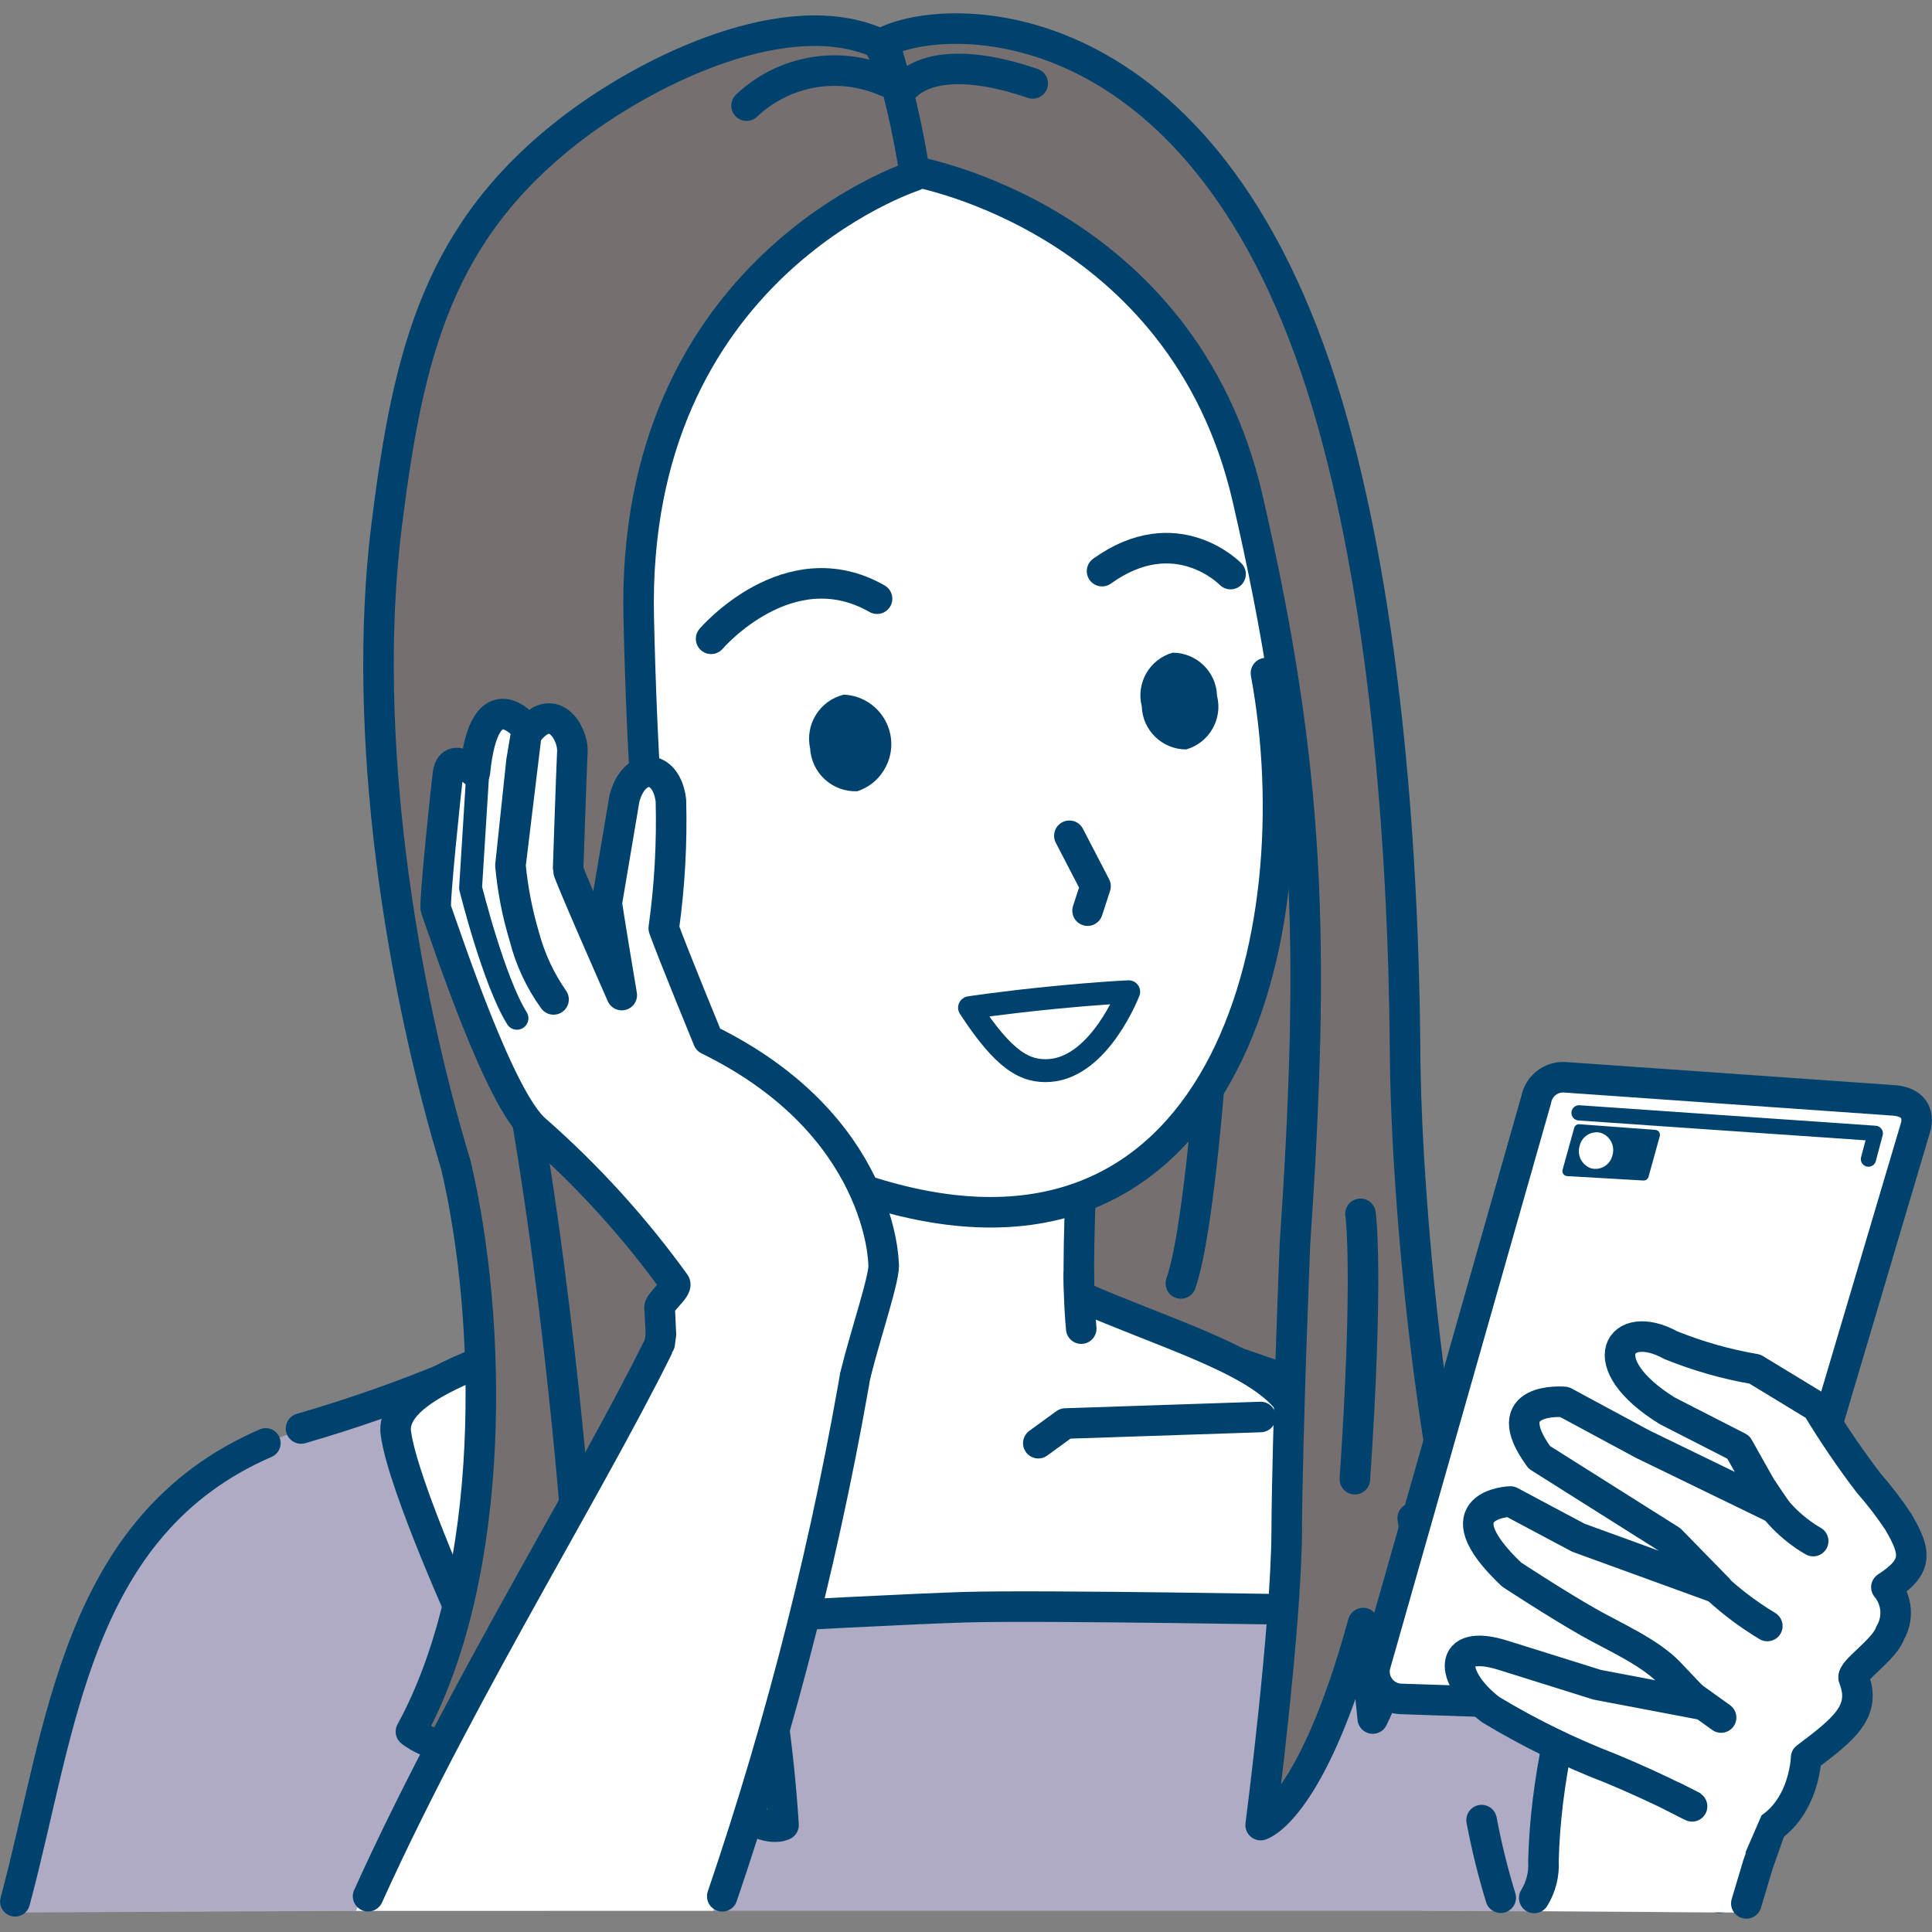
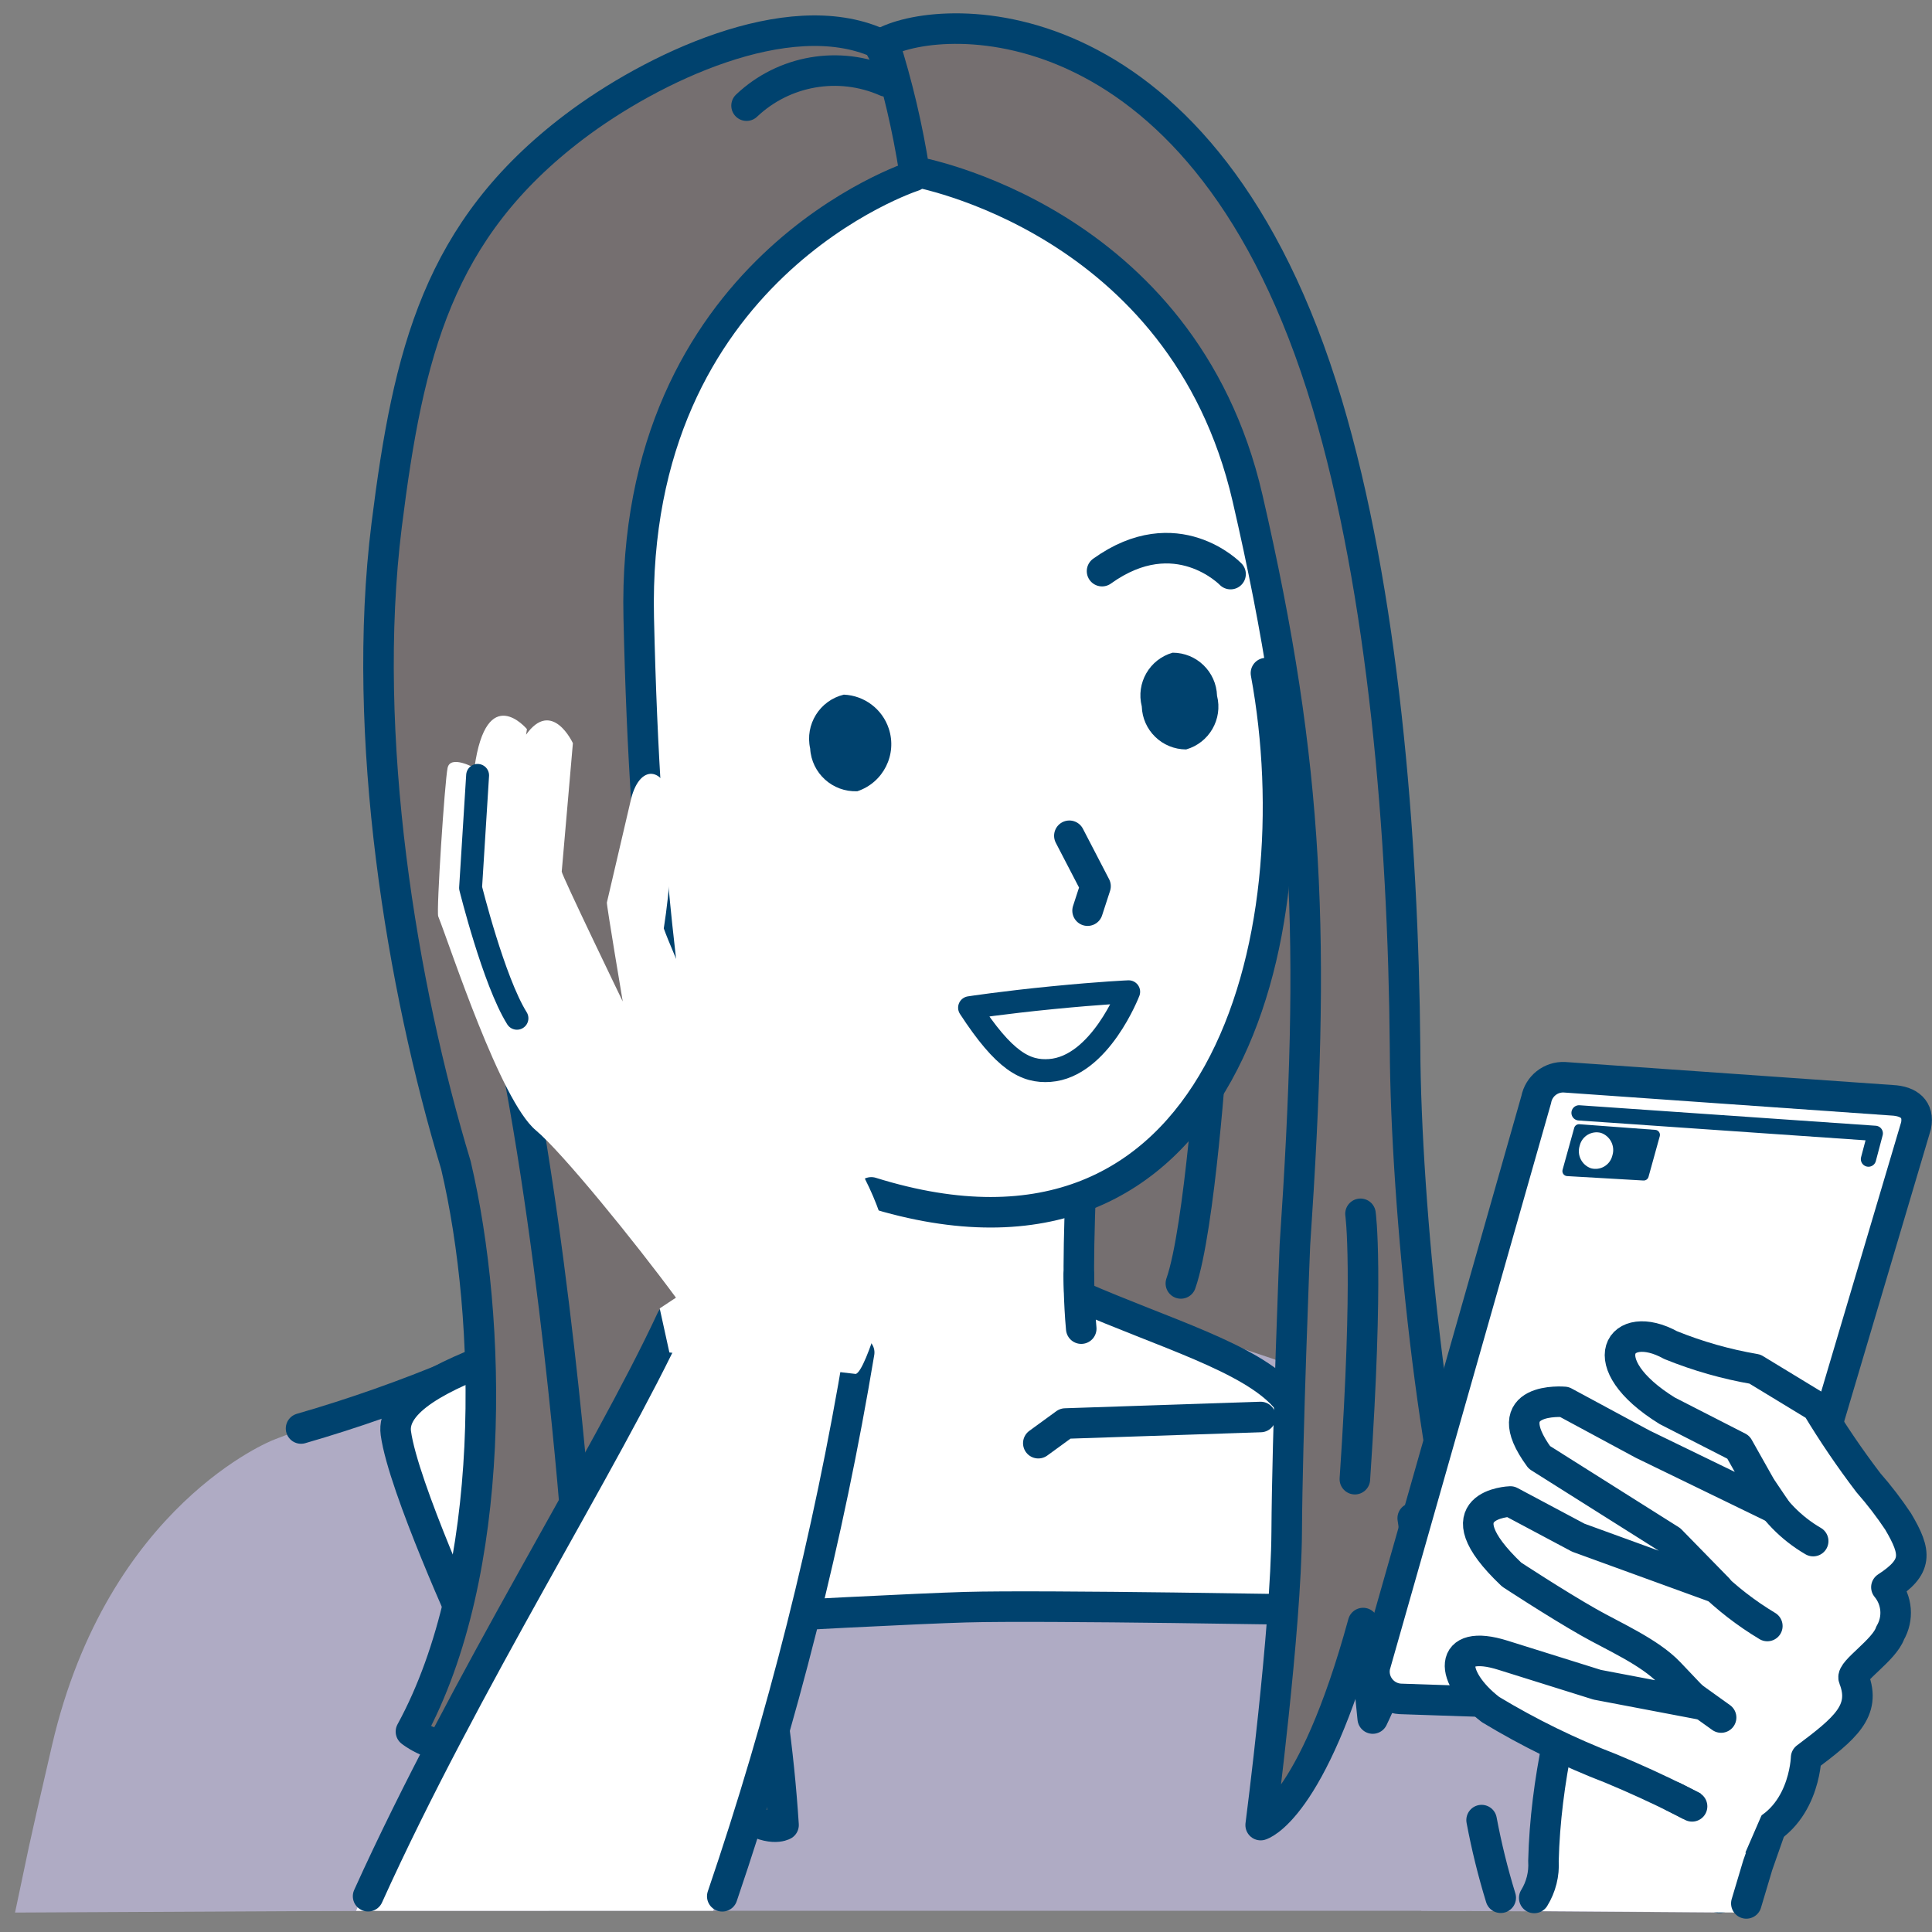
<svg xmlns="http://www.w3.org/2000/svg" version="1.1" x="0px" y="0px" width="108px" height="108px" viewBox="0 0 108 108" enable-background="new 0 0 108 108" xml:space="preserve">
  <rect x="0" y="0" width="108" height="108" fill="#808080" stroke="none" />
  <g>
    <g>
      <rect x="32.516" y="39.512" transform="matrix(0.029 -1 1 0.029 -13.146 113.019)" fill="#756F70" stroke="#00426E" stroke-width="1.707" stroke-linecap="round" stroke-linejoin="round" width="38.206" height="47.533" />
      <path fill="none" stroke="#00426E" stroke-width="1.707" stroke-linecap="round" stroke-linejoin="round" d="M67.757,58.524    c0,0-0.682,10.185-1.746,13.221" />
      <path fill="#AFABC4" d="M96.12,106.909c-1.436-5.822-1.577-4.947-2.586-10.843c-1.138-7.751-6.672-14.135-14.183-16.362    l0.1,27.109L96.12,106.909z" />
      <path fill="none" stroke="#00426E" stroke-width="1.707" stroke-linecap="round" stroke-linejoin="round" d="M81.878,80.501    c10.662,4.354,11.462,15.991,14.243,25.587" />
      <path fill="none" stroke="#00426E" stroke-width="1.707" stroke-linecap="round" stroke-linejoin="round" d="M82.822,101.745    c0.275,1.466,0.632,2.914,1.07,4.34" />
      <path fill="#AFABC4" d="M81.951,106.813c0-13.985-0.219-24.648-0.832-26.046c-1.171-2.672-19.772-7.857-19.772-7.857    s-18.642-2.22-23.742-0.631c-5.1,1.589-22.347,8.222-22.347,8.222l1.394,26.312L81.951,106.813z" />
      <path fill="#AFABC4" d="M20.683,106.813l-5.419-26.312c0,0-9.239,3.601-12.358,17.073c-1.593,6.885-1.166,5.138-2.065,9.339    L20.683,106.813z" />
-       <path fill="none" stroke="#00426E" stroke-width="1.675" stroke-linecap="round" stroke-linejoin="round" d="M14.85,80.672    C4.214,85.288,3.453,96.599,0.843,106.299" />
      <path fill="none" stroke="#00426E" stroke-width="1.707" stroke-linecap="round" stroke-linejoin="round" d="M25.488,76.8    c-2.825,1.184-5.716,2.204-8.659,3.054" />
-       <path fill="none" stroke="#00426E" stroke-width="1.707" stroke-linecap="round" stroke-linejoin="round" d="M79.926,79.659    c-2.93-0.767-10.829-3.514-10.829-3.514" />
      <path fill="#FFFFFF" stroke="#00426E" stroke-width="1.707" stroke-linecap="round" stroke-linejoin="round" d="M39.25,72.07    c0.842-3.124,2.3-20.844,2.3-20.844l19.57,0.69c0,0-1.044,17.748-0.765,20.542c4.644,2.035,9.519,3.425,11.466,5.627    c2.748,3.108,2.222,11.917,2.222,11.917s-15.77-0.284-20.077-0.159c-5.384,0.156-27.689,1.441-27.689,1.441    s-3.744-8.184-4.149-11.172C21.644,76.566,33.019,74.445,39.25,72.07z" />
      <polyline fill="none" stroke="#00426E" stroke-width="1.707" stroke-linecap="round" stroke-linejoin="round" points="    70.468,79.211 59.552,79.576 58.042,80.675   " />
      <polyline fill="none" stroke="#00426E" stroke-width="1.707" stroke-linecap="round" stroke-linejoin="round" points="    29.094,79.974 44.226,79.682 46.081,80.695   " />
      <path fill="none" stroke="#00426E" stroke-width="1.707" stroke-linecap="round" stroke-linejoin="round" d="M60.306,71.245    c0,0-0.005,1.513,0.136,3.026" />
      <path fill="none" stroke="#00426E" stroke-width="1.707" stroke-linecap="round" stroke-linejoin="round" d="M39.454,71.045    c0,0-0.147,1.488-0.289,3" />
      <path fill="#FFFFFF" d="M69.117,20.519c0,0,5.917,21.053,1.823,34.031c-1.804,5.721-3.744,10.015-12.57,12.895    c0,0-14.517,4.233-24.685-12.127c0,0-6.137-12.786-8.029-26.178c-1.035-7.329,9.066-20.735,20.1-22.99    C54.719,4.315,64.312,6.165,69.117,20.519z" />
      <path fill="none" stroke="#00426E" stroke-width="1.707" stroke-linecap="round" stroke-linejoin="round" d="M32.645,51.889    c0,0,3.578,9.884,12.013,13.979" />
      <path fill="none" stroke="#00426E" stroke-width="1.707" stroke-linecap="round" stroke-linejoin="round" d="M48.706,66.655    c19.556,6.1,24.8-14.209,22.061-29.028" />
      <path fill="#00426E" d="M45.289,41.845c0.08,1.382,1.254,2.444,2.637,2.386c1.453-0.483,2.239-2.052,1.756-3.505    c-0.363-1.092-1.363-1.846-2.512-1.895C45.826,39.155,44.989,40.496,45.289,41.845z" />
      <path fill="#00426E" d="M63.826,39.486c0.041,1.341,1.139,2.406,2.48,2.408c1.292-0.369,2.057-1.698,1.727-3    c-0.041-1.342-1.141-2.408-2.483-2.408C64.258,36.855,63.494,38.184,63.826,39.486z" />
      <path fill="none" stroke="#00426E" stroke-width="1.707" stroke-linecap="round" stroke-linejoin="round" d="M68.789,32.092    c0,0-3.029-3.147-7.184-0.165" />
-       <path fill="none" stroke="#00426E" stroke-width="1.707" stroke-linecap="round" stroke-linejoin="round" d="M39.751,35.709    c0,0,4.331-5.069,9.277-2.241" />
      <polyline fill="none" stroke="#00426E" stroke-width="1.707" stroke-linecap="round" stroke-linejoin="round" points="    59.778,46.72 61.241,49.539 60.796,50.906   " />
      <path fill="#FFFFFF" stroke="#00426E" stroke-width="1.28" stroke-linecap="round" stroke-linejoin="round" d="M54.199,56.331    c1.936,2.97,3.122,3.61,4.489,3.509c2.8-0.208,4.406-4.4,4.406-4.4s-1.477,0.059-4.257,0.332S54.199,56.331,54.199,56.331z" />
      <path fill="#756F70" stroke="#00426E" stroke-width="1.707" stroke-linecap="round" stroke-linejoin="round" d="M49.066,2.4    C44.039,0.176,36.44,3.8,32.085,7.1c-7.593,5.766-9.258,12.577-10.469,22.245c-1.481,11.834,0.853,25.826,3.868,35.783    c2.043,8.658,2.335,22.8-2.512,31.67c0,0,4.087,3.339,7.1-3.22c0.396,2.978,1.548,5.805,3.344,8.213l1.072-10.495    c6.2,12.566,9.313,10.723,9.313,10.723c-0.266-4.121-0.838-8.217-1.711-12.254c-0.993-4.925-1.704-9.902-2.129-14.908    c-2.645-17.512-3.898-24.732-4.255-40.312c-0.458-19.6,15.364-24.7,15.364-24.7C51.465,6.345,49.066,2.4,49.066,2.4z" />
      <path fill="#756F70" stroke="#00426E" stroke-width="1.707" stroke-linecap="round" stroke-linejoin="round" d="M78.543,58.524    c-0.1-11.83-1.223-25.477-4.351-35.934C67.399-0.115,52.719,0.626,49.417,2.372c0.751,2.358,1.319,4.77,1.7,7.215    c0,0,15,2.583,18.619,18.247c3.507,15.184,3.8,24.782,2.65,41.764c0,0-0.429,10.638-0.459,16.026s-1.455,16.4-1.455,16.4    s2.853-0.8,5.726-11.294l0.539,5.337c1.857-3.846,2.721-8.254,2.235-11.2c2.544,4.678,3.474,4.655,3.474,4.655    C80.197,83.013,78.575,67.417,78.543,58.524z" />
      <path fill="none" stroke="#00426E" stroke-width="1.707" stroke-linecap="round" stroke-linejoin="round" d="M76.052,67.853    c0,0,0.475,3.189-0.314,14.834" />
      <path fill="none" stroke="#00426E" stroke-width="1.707" stroke-linecap="round" stroke-linejoin="round" d="M32.258,85.798    c0,0-1.3-17.7-4.2-30.36" />
      <path fill="none" stroke="#00426E" stroke-width="1.707" stroke-linecap="round" stroke-linejoin="round" d="M41.733,5.906    c2.09-1.981,5.165-2.514,7.8-1.353" />
-       <path fill="none" stroke="#00426E" stroke-width="1.707" stroke-linecap="round" stroke-linejoin="round" d="M50.253,5.245    c1.187-1.74,4.112-1.745,7.475-0.582" />
      <path fill="#FFFFFF" d="M101.357,95.434l-3.28,8.324l-0.838,3.155l-11.854-0.086c0,0,1.231-3.691,1.055-5.336    c-0.391-3.646,3.585-14.31,3.585-14.31L101.357,95.434z" />
      <path fill="none" stroke="#00426E" stroke-width="1.707" stroke-linecap="round" stroke-linejoin="round" d="M85.764,106.097    c0.381-0.618,0.562-1.339,0.516-2.063c0.218-9.042,4.4-17.782,4.385-16.853l10.693,8.253l-3.1,8.835l-0.637,2.133" />
      <path fill="#FFFFFF" stroke="#00426E" stroke-width="1.707" stroke-linecap="round" stroke-linejoin="round" d="M96.239,95.578    l-17.964-0.609c-0.845-0.05-1.49-0.775-1.44-1.62c0.004-0.064,0.012-0.128,0.023-0.192l9.018-31.691    c0.142-0.752,0.816-1.284,1.58-1.247l18.321,1.288c0.935,0.045,1.515,0.505,1.33,1.423l-9.452,31.847    C97.506,95.526,97.006,95.622,96.239,95.578z" />
      <polyline fill="none" stroke="#00426E" stroke-width="0.853" stroke-linecap="round" stroke-linejoin="round" points="    88.27,62.21 104.829,63.355 104.448,64.795   " />
      <path fill="#00426E" d="M88,63.045l-0.65,2.344c-0.042,0.149,0.044,0.304,0.193,0.346c0.021,0.006,0.042,0.009,0.063,0.01    l4.26,0.246c0.13,0.009,0.249-0.075,0.286-0.2l0.63-2.276c0.041-0.15-0.046-0.304-0.196-0.346    c-0.018-0.005-0.036-0.008-0.054-0.009l-4.241-0.315C88.158,62.834,88.037,62.918,88,63.045z" />
      <path fill="#FFFFFF" d="M89.492,63.328c-0.517-0.134-1.046,0.176-1.18,0.694c-0.002,0.008-0.004,0.016-0.006,0.023    c-0.166,0.523,0.115,1.084,0.634,1.264c0.519,0.137,1.05-0.173,1.186-0.692c0.002-0.008,0.004-0.015,0.006-0.023    C90.299,64.068,90.014,63.505,89.492,63.328z" />
      <path fill="#FFFFFF" stroke="#00426E" stroke-width="1.707" stroke-linecap="round" stroke-linejoin="round" d="M84.029,92.533    l5.258,1.646l5.695,1.083c0,0-0.676-0.717-1.676-1.764c-1.105-1.156-3.132-2.033-4.5-2.813c-1.859-1.058-4.306-2.667-4.306-2.667    c-4.156-3.943-0.071-4.084-0.071-4.084l3.8,2.024l7.8,2.837l-2.639-2.7l-7.338-4.628c-2.525-3.448,1.394-3.1,1.394-3.1    l4.385,2.364l7.412,3.6l-0.807-1.194l-1.26-2.238l-3.972-2.032c-4.349-2.687-2.647-5.237,0.183-3.676    c1.519,0.616,3.1,1.066,4.716,1.342l3.454,2.1c0.886,1.471,1.852,2.892,2.893,4.258c0.598,0.682,1.151,1.402,1.654,2.157    c1.052,1.775,1.1,2.538-0.653,3.678c0.603,0.725,0.687,1.75,0.209,2.563c-0.325,0.954-2.195,2.122-2.035,2.527    c0.721,1.833-0.513,2.819-2.662,4.436c0,0-0.091,3.58-3.193,4.483c-2.474-1.472-5.049-2.765-7.707-3.87    c-2.34-0.9-4.595-2.004-6.741-3.3C80.994,93.775,80.88,91.535,84.029,92.533z" />
      <polygon fill="#FFFFFF" points="93.3,102.855 97.382,103.99 99.121,99.982 95.528,99.604   " />
      <line fill="none" stroke="#00426E" stroke-width="1.707" stroke-linecap="round" stroke-linejoin="round" x1="94.588" y1="100.976" x2="93.561" y2="100.447" />
      <line fill="none" stroke="#00426E" stroke-width="1.707" stroke-linecap="round" stroke-linejoin="round" x1="94.588" y1="94.848" x2="96.211" y2="96.011" />
      <path fill="none" stroke="#00426E" stroke-width="1.707" stroke-linecap="round" stroke-linejoin="round" d="M95.528,88.361    c0.984,0.972,2.081,1.823,3.267,2.534" />
      <path fill="none" stroke="#00426E" stroke-width="1.707" stroke-linecap="round" stroke-linejoin="round" d="M98.421,83.134    c0.686,1.254,1.701,2.296,2.937,3.014" />
      <path fill="#FFFFFF" d="M39.873,106.813c5.807-17.425,9.957-35.836,9.957-35.836l-9.324-2.5    c-5.039,9.484-15.319,26.052-20.6,38.34L39.873,106.813z" />
      <path fill="none" stroke="#00426E" stroke-width="1.707" stroke-linecap="round" stroke-linejoin="round" d="M37.539,73.745    c-3.695,7.944-11.547,20.277-16.962,32.256" />
      <path fill="none" stroke="#00426E" stroke-width="1.707" stroke-linecap="round" stroke-linejoin="round" d="M40.375,106.004    c3.374-9.908,5.934-20.075,7.654-30.4" />
      <path fill="#FFFFFF" d="M39.59,57.636c0,0-2.012-4.406-2.484-5.736c0.354-2.275,0.502-4.578,0.443-6.88    c-0.26-2.085-1.732-2.45-2.264-0.392l-1.36,5.824c-0.025,0.118,0.887,5.531,0.887,5.531s-3.426-7.089-3.411-7.261l0.624-7.177    c0,0-1.167-2.537-2.632-0.455l-0.247,1.483l-0.824,5.745c-0.037,0.151,2.306,8.766,2.306,8.766s-2.332-8.625-2.306-8.766    l1.134-7.561c0,0-2.26-2.707-2.935,2.167c0,0-1.34-0.744-1.5,0s-0.636,8.022-0.524,8.3c0.707,1.781,3.47,10.3,5.453,11.957    c1.467,1.227,5.527,6.224,7.836,9.359l-0.908,0.6l0.541,2.464l10.413,1.2c0.6-0.106,2.139-5.594,2-6.182    C49.83,70.618,49.32,62.396,39.59,57.636z" />
-       <path fill="none" stroke="#00426E" stroke-width="1.707" stroke-linecap="round" stroke-linejoin="round" d="M47.833,76.8    c0.535-2.183,1.7-5.594,1.556-6.182c0,0-0.069-7.735-9.8-12.5c0,0-2.012-4.893-2.484-6.223c0.329-2.368,0.463-4.76,0.4-7.15    c-0.26-2.084-2.066-2.157-2.6-0.1l-0.979,5.8c-0.025,0.118,0.831,5.181,0.831,5.181s-3.017-6.842-3-7.014    c0,0,0.177-5.329,0.239-6.6c0.052-1.05-1.135-3.008-2.6-0.926l-0.247,1.483l-0.614,5.81c0.131,1.355,0.393,2.695,0.781,4    c0.318,1.255,0.87,2.439,1.628,3.489c-0.74-1.06-1.291-2.241-1.628-3.489c-0.396-1.303-0.658-2.643-0.781-4l0.924-7.626    c0,0-2.365-3.022-2.912,2.415c0,0-1.313-1.193-1.5,0.064c-0.095,0.648-0.783,7.285-0.681,7.57c0.748,2.1,3.6,10.718,5.584,12.377    c2.907,2.554,5.517,5.428,7.781,8.566c0.179,0.276-0.993,1.142-0.852,1.4l0.067,1.454l-0.067,0.5" />
      <path fill="none" stroke="#00426E" stroke-width="1.28" stroke-linecap="round" stroke-linejoin="round" d="M26.699,43.345    l-0.393,6.288c0,0,1.288,5.2,2.592,7.289" />
    </g>
  </g>
</svg>